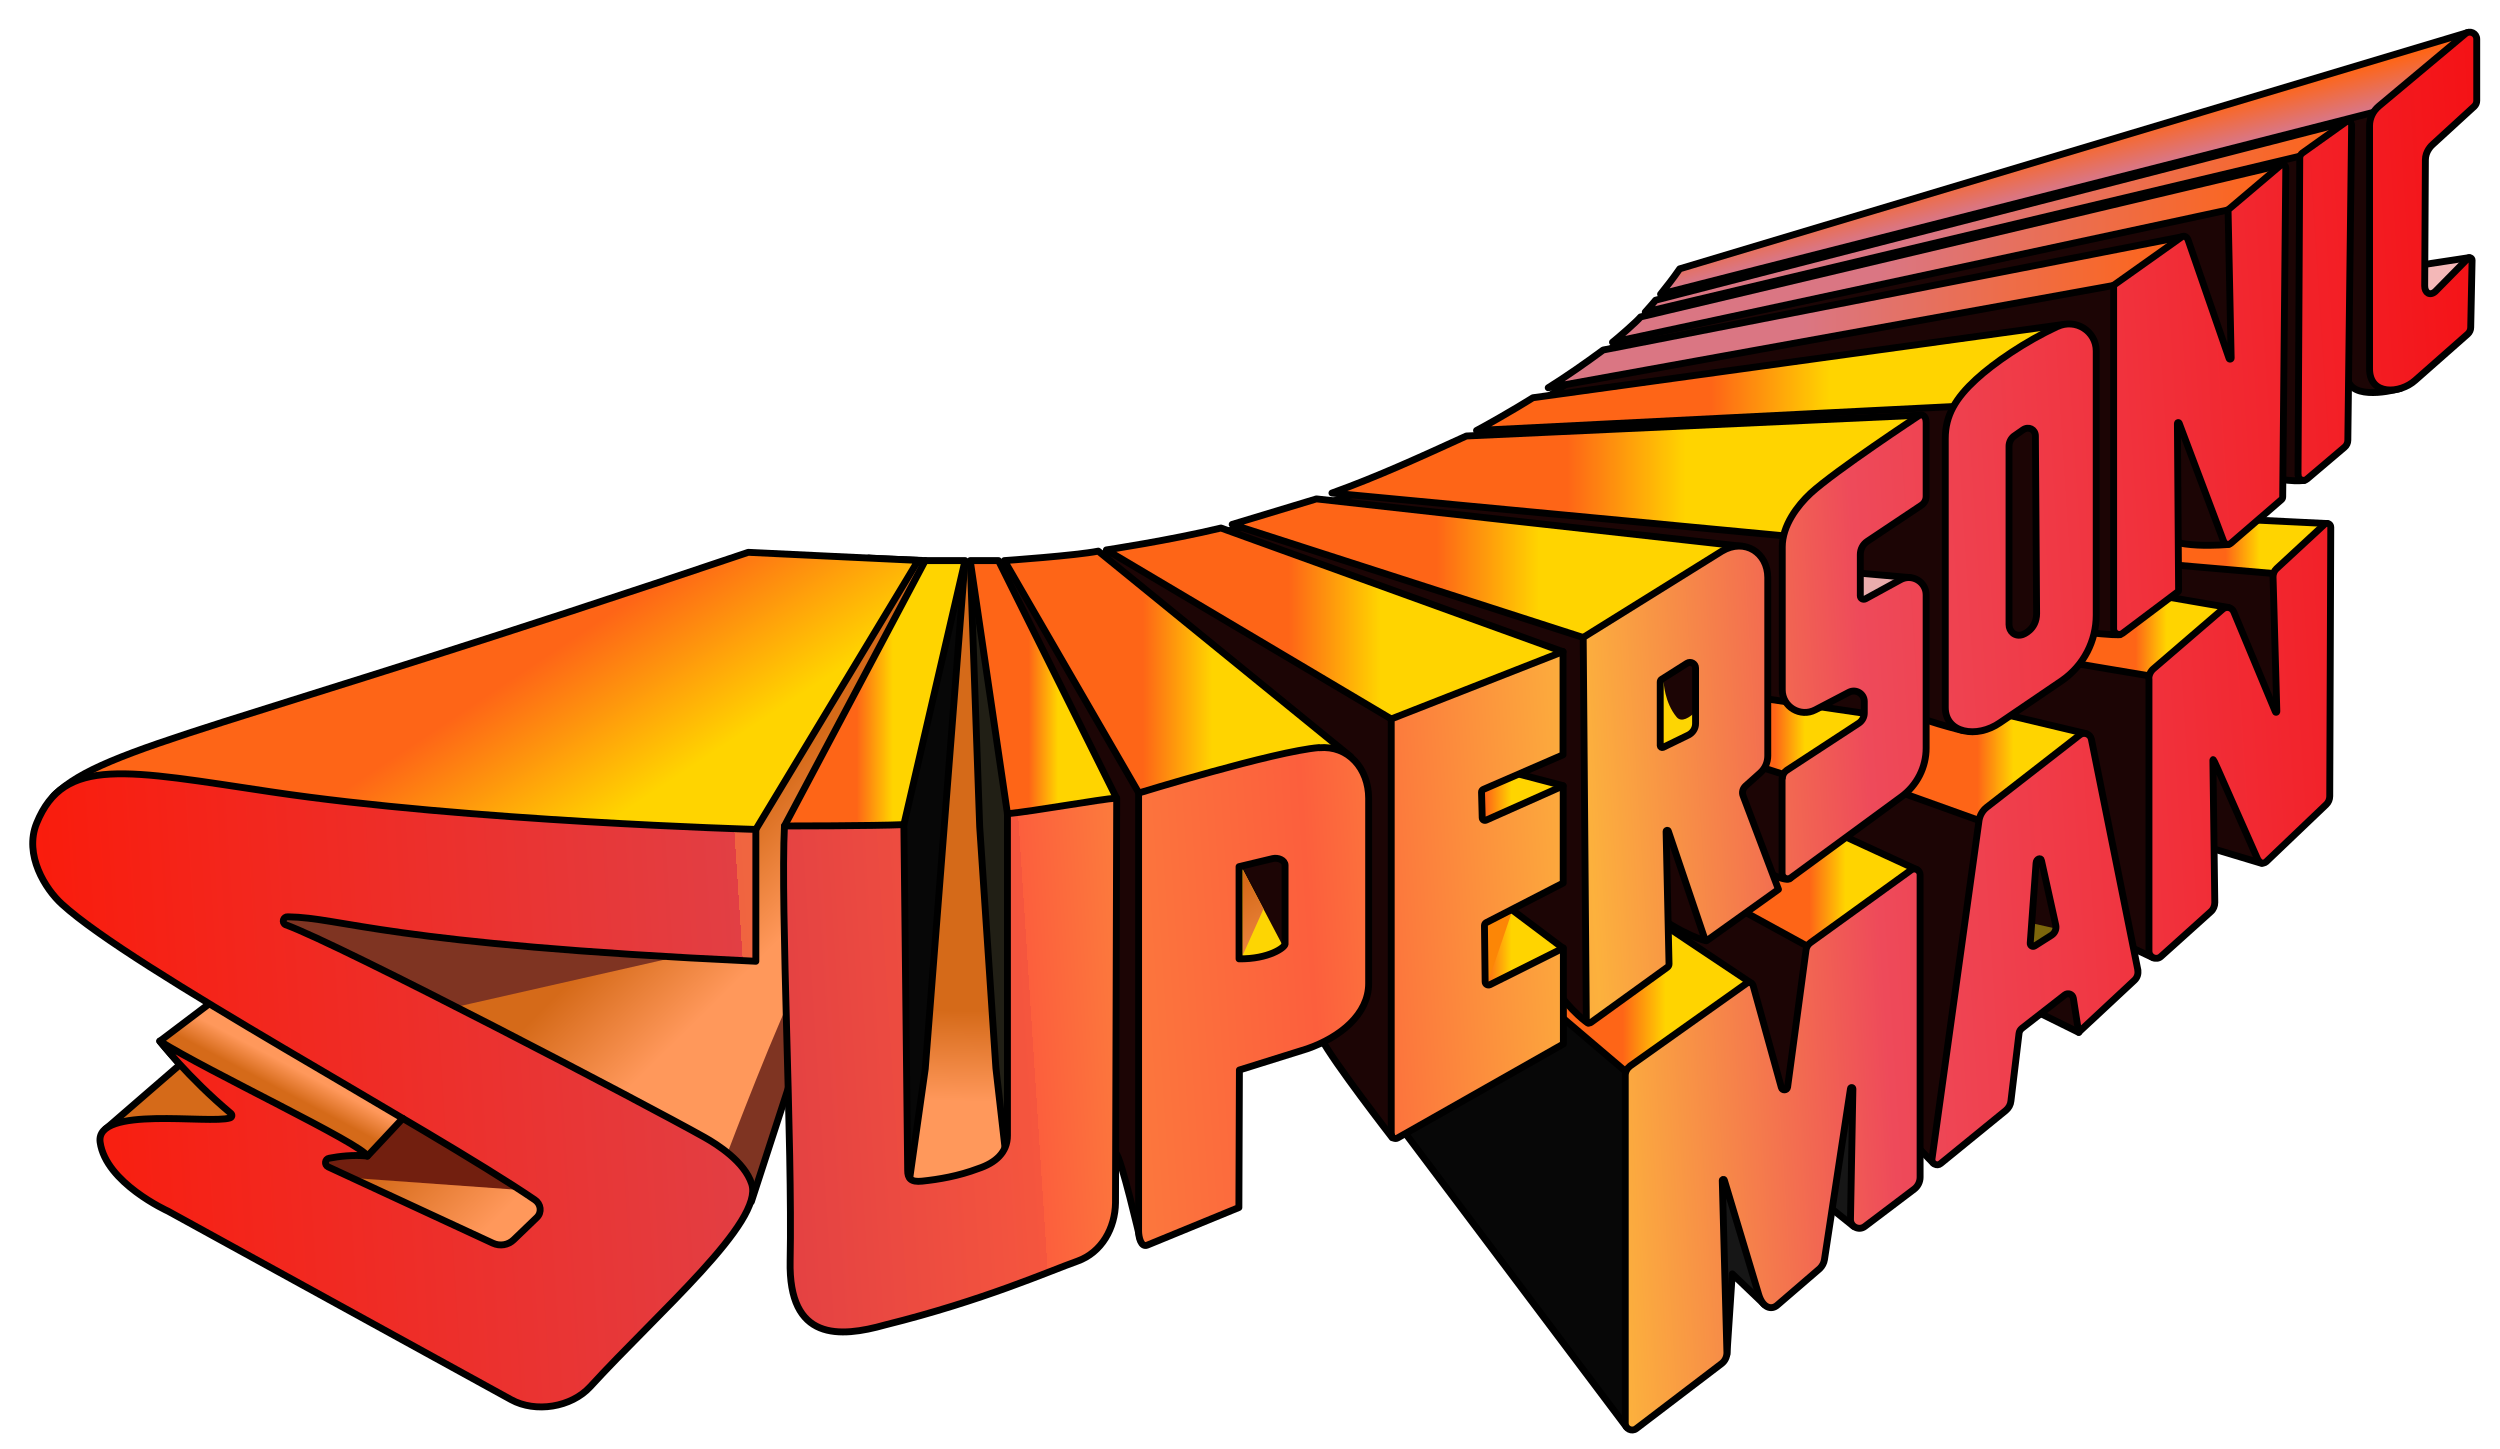
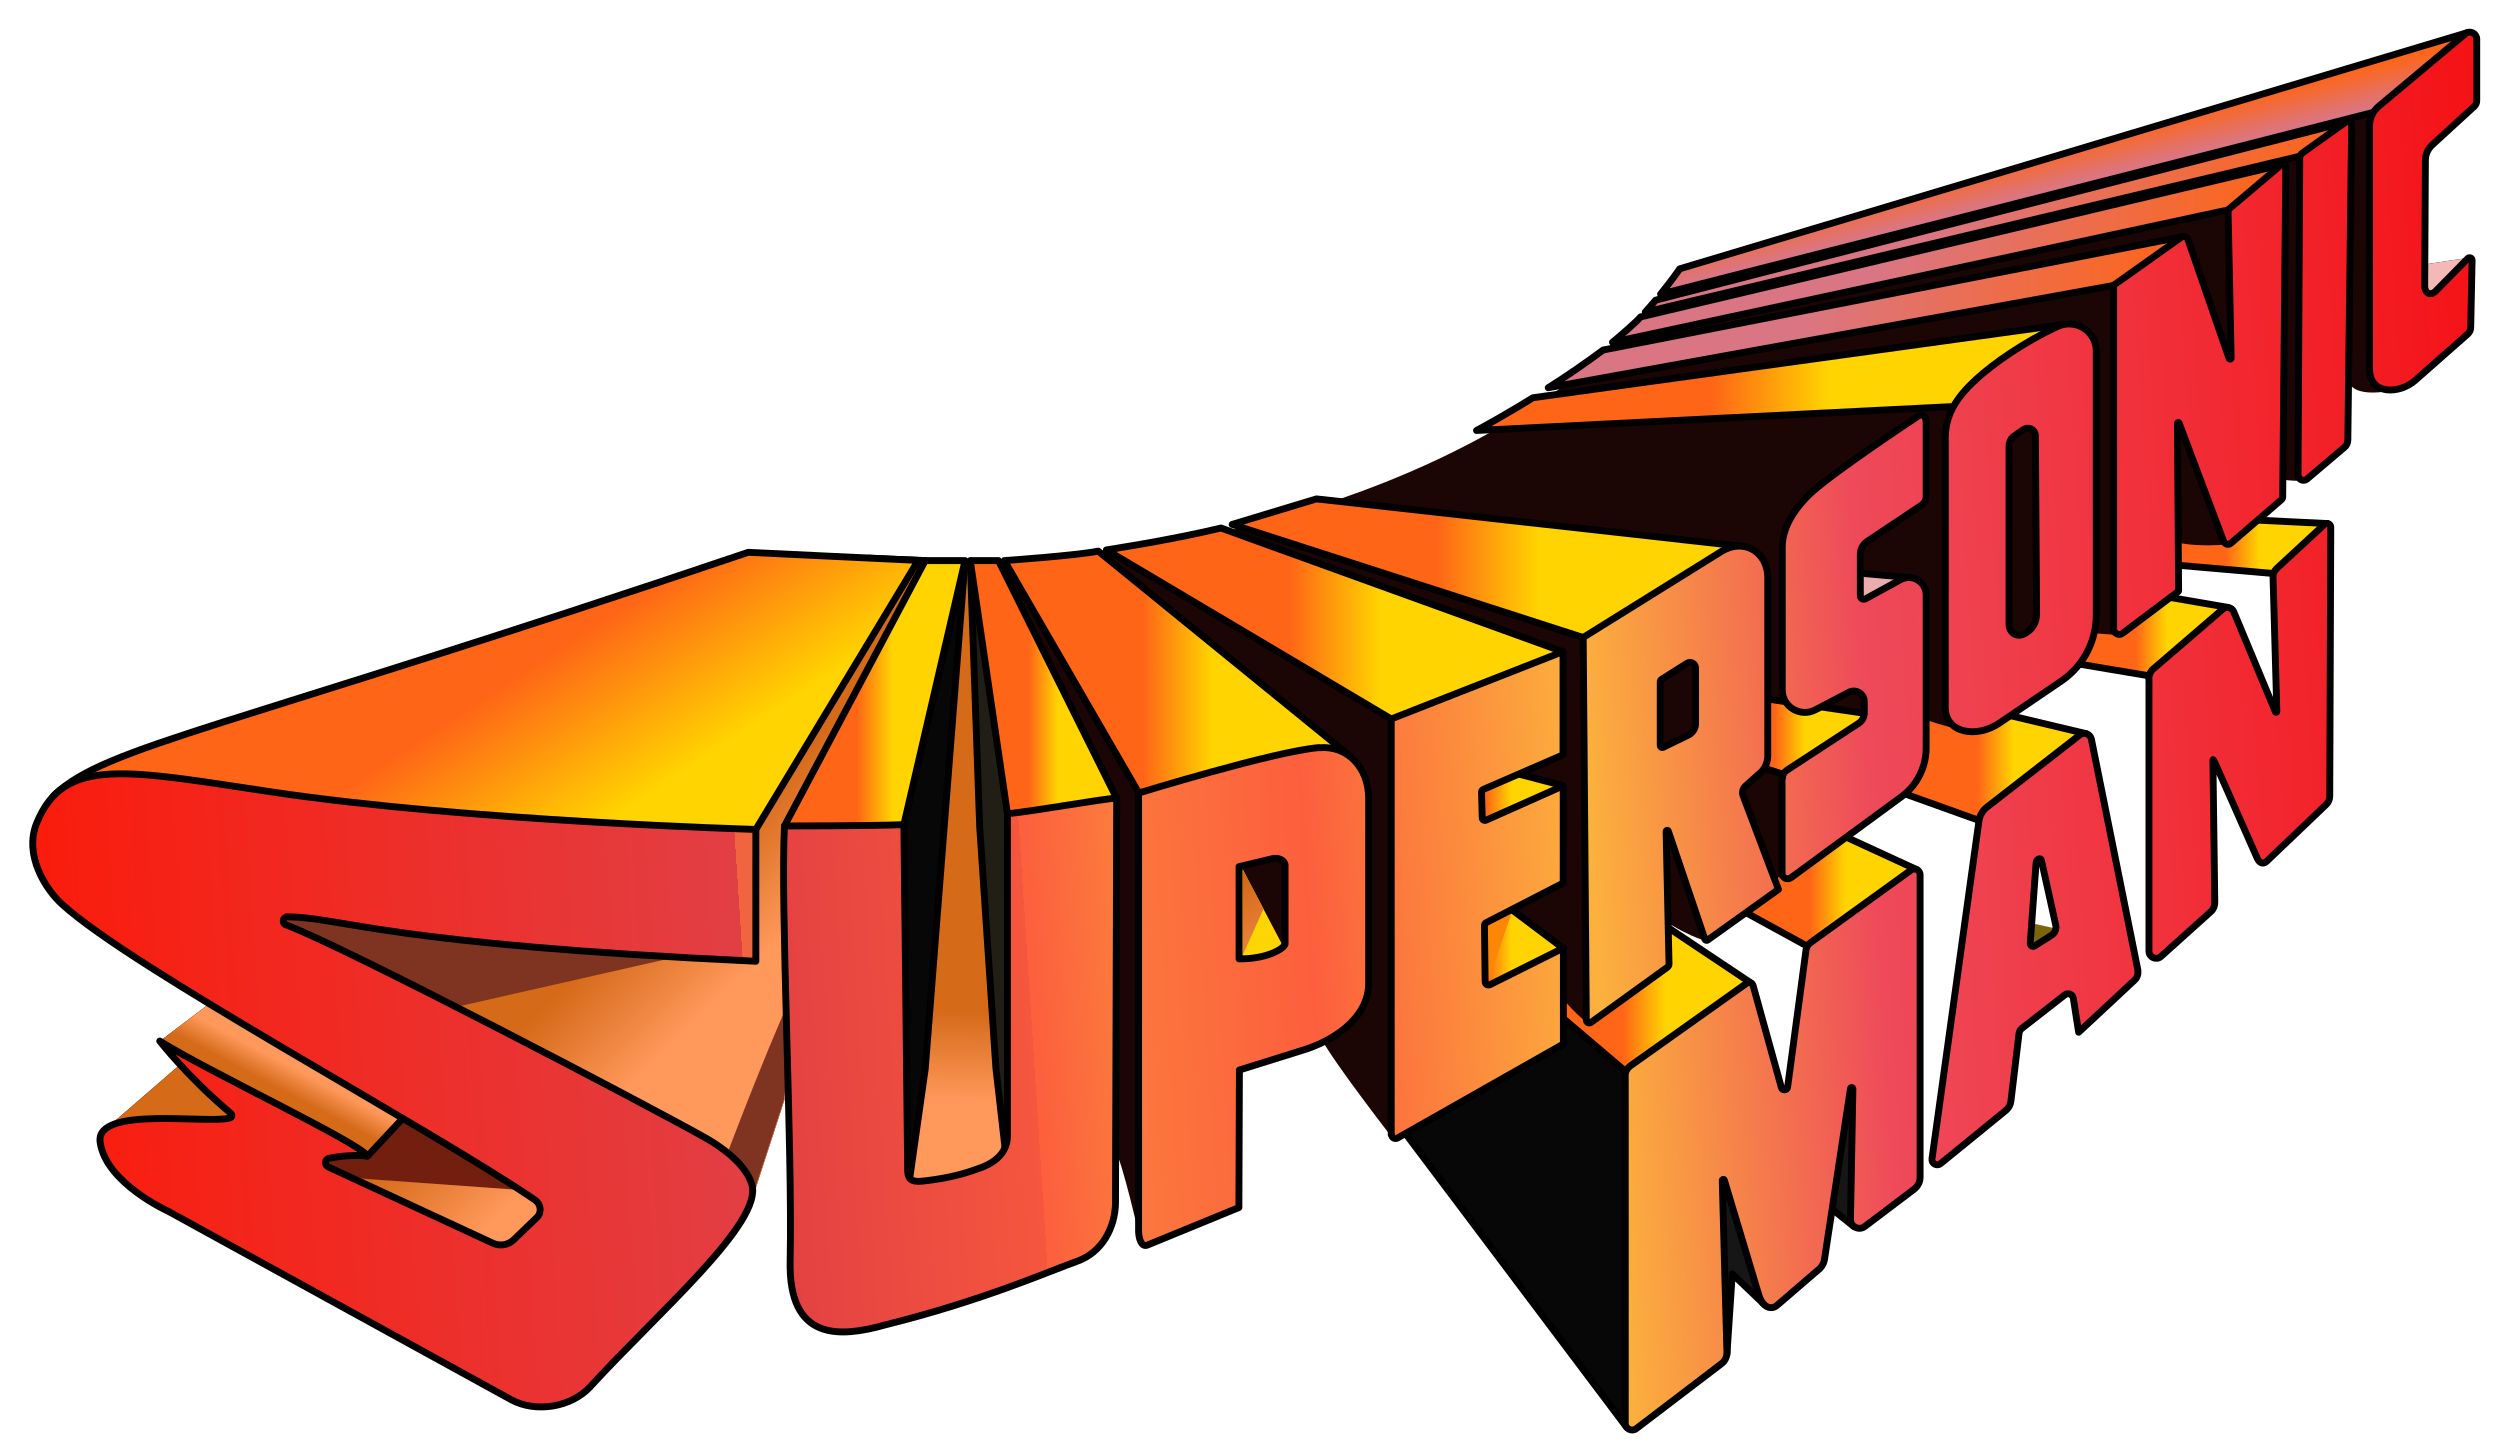
<svg xmlns="http://www.w3.org/2000/svg" xmlns:xlink="http://www.w3.org/1999/xlink" id="Capa_1" version="1.1" viewBox="0 0 1450.7 840.9">
  <defs>
    <style>
      .st0 {
        fill: #7c660b;
      }

      .st1 {
        fill: url(#Degradado_sin_nombre_104);
      }

      .st1, .st2, .st3, .st4, .st5, .st6, .st7, .st8, .st9, .st10, .st11, .st12, .st13, .st14, .st15, .st16, .st17, .st18, .st19, .st20, .st21, .st22, .st23, .st24, .st25, .st26, .st27, .st28, .st29, .st30, .st31, .st32, .st33, .st34, .st35, .st36, .st37, .st38, .st39, .st40, .st41 {
        stroke: #000;
        stroke-linecap: round;
        stroke-linejoin: round;
        stroke-width: 4px;
      }

      .st2 {
        fill: url(#Degradado_sin_nombre_107);
      }

      .st3 {
        fill: url(#Degradado_sin_nombre_272);
      }

      .st4 {
        fill: url(#Degradado_sin_nombre_101);
      }

      .st5 {
        fill: url(#Degradado_sin_nombre_103);
      }

      .st6 {
        fill: url(#Degradado_sin_nombre_127);
      }

      .st42 {
        fill: url(#Degradado_sin_nombre_1621);
      }

      .st7 {
        fill: url(#Degradado_sin_nombre_1011);
      }

      .st43 {
        fill: #7f3422;
      }

      .st8 {
        fill: url(#Degradado_sin_nombre_1015);
      }

      .st9 {
        fill: url(#Degradado_sin_nombre_108);
      }

      .st10, .st44 {
        fill: #1c0505;
      }

      .st11 {
        fill: url(#Degradado_sin_nombre_121);
      }

      .st45 {
        fill: url(#Degradado_sin_nombre_162);
      }

      .st12 {
        fill: url(#Degradado_sin_nombre_1013);
      }

      .st13 {
        fill: url(#Degradado_sin_nombre_3149);
      }

      .st46 {
        fill: #f4b8b8;
      }

      .st14 {
        fill: url(#Degradado_sin_nombre_3146);
      }

      .st15 {
        fill: url(#Degradado_sin_nombre_3141);
      }

      .st16 {
        fill: #161616;
      }

      .st17 {
        fill: url(#Degradado_sin_nombre_314);
      }

      .st18 {
        fill: url(#Degradado_sin_nombre_3147);
      }

      .st47 {
        fill: url(#Degradado_sin_nombre_165);
      }

      .st19 {
        fill: url(#Degradado_sin_nombre_271);
      }

      .st20 {
        fill: url(#Degradado_sin_nombre_3148);
      }

      .st21 {
        fill: none;
      }

      .st22 {
        fill: url(#Degradado_sin_nombre_31410);
      }

      .st48 {
        fill: #721f0f;
      }

      .st23 {
        fill: #070707;
      }

      .st24 {
        fill: url(#Degradado_sin_nombre_106);
      }

      .st49, .st40 {
        fill: #fdd503;
      }

      .st25 {
        fill: #21201a;
      }

      .st26 {
        fill: url(#Degradado_sin_nombre_3143);
      }

      .st27 {
        fill: url(#Degradado_sin_nombre_1014);
      }

      .st28 {
        fill: url(#Degradado_sin_nombre_166);
      }

      .st29 {
        fill: url(#Degradado_sin_nombre_109);
      }

      .st30 {
        fill: url(#Degradado_sin_nombre_3145);
      }

      .st50 {
        fill: url(#Degradado_sin_nombre_163);
      }

      .st31 {
        fill: url(#Degradado_sin_nombre_1012);
      }

      .st32 {
        fill: #211f15;
      }

      .st33 {
        fill: url(#Degradado_sin_nombre_3142);
      }

      .st34 {
        fill: url(#Degradado_sin_nombre_102);
      }

      .st35 {
        fill: url(#Degradado_sin_nombre_105);
      }

      .st36 {
        fill: #eaacac;
      }

      .st37 {
        fill: url(#Degradado_sin_nombre_27);
      }

      .st51 {
        fill: #fc8606;
      }

      .st38 {
        fill: url(#Degradado_sin_nombre_10);
      }

      .st39 {
        fill: url(#Degradado_sin_nombre_1010);
      }

      .st52 {
        clip-path: url(#clippath);
      }

      .st41 {
        fill: url(#Degradado_sin_nombre_3144);
      }
    </style>
    <linearGradient id="Degradado_sin_nombre_10" data-name="Degradado sin nombre 10" x1="891.9" y1="584.9" x2="1016.2" y2="584.9" gradientUnits="userSpaceOnUse">
      <stop offset=".4" stop-color="#fe6517" />
      <stop offset=".6" stop-color="#ffd400" />
    </linearGradient>
    <linearGradient id="Degradado_sin_nombre_101" data-name="Degradado sin nombre 10" x1="1008.6" y1="515" x2="1112.4" y2="515" xlink:href="#Degradado_sin_nombre_10" />
    <linearGradient id="Degradado_sin_nombre_102" data-name="Degradado sin nombre 10" x1="1105.5" y1="438.7" x2="1210.4" y2="438.7" xlink:href="#Degradado_sin_nombre_10" />
    <linearGradient id="Degradado_sin_nombre_103" data-name="Degradado sin nombre 10" x1="1203.1" y1="364.6" x2="1293.4" y2="364.6" xlink:href="#Degradado_sin_nombre_10" />
    <linearGradient id="Degradado_sin_nombre_104" data-name="Degradado sin nombre 10" x1="1252.2" y1="315.9" x2="1350.4" y2="315.9" xlink:href="#Degradado_sin_nombre_10" />
    <clipPath id="clippath">
      <path class="st10" d="M61.1,655.3l43.3-37.5-11.7-13.6,63.2-47.8-67.8-52.1c35.5-33.2,163-89.7,416-180.4,39.5,5.7,88,3.4,141-3,130.9-19.3,229.3-63.1,300.1-127.5L1427,28.8l-35.5,66.7,1.3,60.1,40-6.1-26.7,49-13.2,26.9s-25.3,7.4-30.1-3.8c-4.8-11.3-25.7,57.2-25.7,57.2,0,0-17,1.9-24.7-6.5-7.7-8.3-19.2,43.6-19.2,43.6,0,0-34.3,3.5-41.1-7.3l-22,59.7s-5.3.4-21.3-1.7c-16-2.1-70,57.3-70,57.3,0,0-26-6.4-34.3-11.7l-65.7,97.5s-1.4,3.4-20.4-7.2c-19-10.7-28.3,43.4-28.3,43.4,0,0-11.7-1.9-35.3-19.2l-33.3,67s-9-5.6-20.8-22.3l-92.8,88.8s-34.2-44-41.3-57.7c-7.1-13.6-83.4,6.5-83.4,6.5l-21.8,109.2s-11-47.1-13.8-48.9-44.6,7-44.6,7l-51.4,52-53.5-24.9-40.6-72.3-21.5,66.2-147,65-227.7-106.8Z" />
    </clipPath>
    <linearGradient id="Degradado_sin_nombre_162" data-name="Degradado sin nombre 162" x1="96.7" y1="323" x2="574.3" y2="807.1" gradientUnits="userSpaceOnUse">
      <stop offset=".5" stop-color="#d56a19" />
      <stop offset=".6" stop-color="#ff985b" />
    </linearGradient>
    <linearGradient id="Degradado_sin_nombre_165" data-name="Degradado sin nombre 165" x1="558" y1="428.8" x2="552.7" y2="691.6" gradientUnits="userSpaceOnUse">
      <stop offset=".6" stop-color="#d56a19" />
      <stop offset=".8" stop-color="#ff985b" />
    </linearGradient>
    <linearGradient id="Degradado_sin_nombre_1621" data-name="Degradado sin nombre 162" x1="127.3" y1="697.7" x2="196.8" y2="566.2" xlink:href="#Degradado_sin_nombre_162" />
    <linearGradient id="Degradado_sin_nombre_105" data-name="Degradado sin nombre 10" x1="994.8" y1="427.7" x2="1082.3" y2="427.7" xlink:href="#Degradado_sin_nombre_10" />
    <linearGradient id="Degradado_sin_nombre_106" data-name="Degradado sin nombre 10" x1="832.2" y1="561.7" x2="907" y2="561.7" xlink:href="#Degradado_sin_nombre_10" />
    <linearGradient id="Degradado_sin_nombre_107" data-name="Degradado sin nombre 10" x1="832.2" y1="472.5" x2="907" y2="472.5" xlink:href="#Degradado_sin_nombre_10" />
    <linearGradient id="Degradado_sin_nombre_163" data-name="Degradado sin nombre 163" x1="697.8" y1="488.2" x2="778.1" y2="631" gradientUnits="userSpaceOnUse">
      <stop offset=".2" stop-color="#d56a19" />
      <stop offset=".6" stop-color="#ff985b" />
    </linearGradient>
    <linearGradient id="Degradado_sin_nombre_108" data-name="Degradado sin nombre 10" x1="174.8" y1="233.8" x2="452.5" y2="652.3" xlink:href="#Degradado_sin_nombre_10" />
    <linearGradient id="Degradado_sin_nombre_121" data-name="Degradado sin nombre 121" x1="-59" y1="649" x2="1587.2" y2="542.3" gradientUnits="userSpaceOnUse">
      <stop offset="0" stop-color="#ff1400" />
      <stop offset=".3" stop-color="#e23f44" />
      <stop offset=".3" stop-color="#f06440" />
      <stop offset=".4" stop-color="#f87b3d" />
      <stop offset=".4" stop-color="#fc843d" />
      <stop offset=".5" stop-color="#fc5f3d" />
      <stop offset=".6" stop-color="#fcb13d" />
      <stop offset=".7" stop-color="#ee4a5a" />
      <stop offset="1" stop-color="#f60000" />
    </linearGradient>
    <linearGradient id="Degradado_sin_nombre_109" data-name="Degradado sin nombre 10" x1="455.2" y1="411.4" x2="560" y2="411.4" xlink:href="#Degradado_sin_nombre_10" />
    <linearGradient id="Degradado_sin_nombre_1010" data-name="Degradado sin nombre 10" x1="563" y1="404" x2="648" y2="404" xlink:href="#Degradado_sin_nombre_10" />
    <linearGradient id="Degradado_sin_nombre_127" data-name="Degradado sin nombre 127" x1="-58.4" y1="658.7" x2="1587.8" y2="552" gradientUnits="userSpaceOnUse">
      <stop offset=".3" stop-color="red" />
      <stop offset=".3" stop-color="#e23f44" />
      <stop offset=".3" stop-color="#e23f43" />
      <stop offset=".4" stop-color="#f5563e" />
      <stop offset=".4" stop-color="#fc5f3d" />
      <stop offset=".5" stop-color="#fcb13d" />
      <stop offset=".7" stop-color="#ee4a5a" />
      <stop offset="1" stop-color="#f60000" />
    </linearGradient>
    <linearGradient id="Degradado_sin_nombre_1011" data-name="Degradado sin nombre 10" x1="582.8" y1="393" x2="783.7" y2="393" xlink:href="#Degradado_sin_nombre_10" />
    <linearGradient id="Degradado_sin_nombre_314" data-name="Degradado sin nombre 314" x1="-60.4" y1="628.5" x2="1585.9" y2="521.8" gradientUnits="userSpaceOnUse">
      <stop offset="0" stop-color="red" />
      <stop offset=".3" stop-color="#e23f44" />
      <stop offset=".3" stop-color="#f06440" />
      <stop offset=".4" stop-color="#f87b3d" />
      <stop offset=".4" stop-color="#fc843d" />
      <stop offset=".5" stop-color="#fc5f3d" />
      <stop offset=".6" stop-color="#fcb13d" />
      <stop offset=".7" stop-color="#ee4a5a" />
      <stop offset="1" stop-color="#f60000" />
    </linearGradient>
    <linearGradient id="Degradado_sin_nombre_1012" data-name="Degradado sin nombre 10" x1="641.9" y1="363.9" x2="907" y2="363.9" xlink:href="#Degradado_sin_nombre_10" />
    <linearGradient id="Degradado_sin_nombre_3141" data-name="Degradado sin nombre 314" x1="-63.5" y1="579.2" x2="1582.7" y2="472.5" xlink:href="#Degradado_sin_nombre_314" />
    <linearGradient id="Degradado_sin_nombre_1013" data-name="Degradado sin nombre 10" x1="715.1" y1="330" x2="1011.6" y2="330" xlink:href="#Degradado_sin_nombre_10" />
    <linearGradient id="Degradado_sin_nombre_3142" data-name="Degradado sin nombre 314" x1="-67.2" y1="522.2" x2="1579" y2="415.5" xlink:href="#Degradado_sin_nombre_314" />
    <linearGradient id="Degradado_sin_nombre_1014" data-name="Degradado sin nombre 10" x1="772.9" y1="275.9" x2="1114.5" y2="275.9" xlink:href="#Degradado_sin_nombre_10" />
    <linearGradient id="Degradado_sin_nombre_3143" data-name="Degradado sin nombre 314" x1="-71.9" y1="449.9" x2="1574.3" y2="343.2" xlink:href="#Degradado_sin_nombre_314" />
    <linearGradient id="Degradado_sin_nombre_1015" data-name="Degradado sin nombre 10" x1="856.8" y1="219" x2="1197.9" y2="219" xlink:href="#Degradado_sin_nombre_10" />
    <linearGradient id="Degradado_sin_nombre_3144" data-name="Degradado sin nombre 314" x1="-76" y1="387.2" x2="1570.2" y2="280.5" xlink:href="#Degradado_sin_nombre_314" />
    <linearGradient id="Degradado_sin_nombre_27" data-name="Degradado sin nombre 27" x1="898.4" y1="181.1" x2="1267.2" y2="181.1" gradientUnits="userSpaceOnUse">
      <stop offset=".4" stop-color="#da7683" />
      <stop offset="1" stop-color="#fe6517" />
    </linearGradient>
    <linearGradient id="Degradado_sin_nombre_271" data-name="Degradado sin nombre 27" x1="935.7" y1="147" x2="1324.4" y2="147" xlink:href="#Degradado_sin_nombre_27" />
    <linearGradient id="Degradado_sin_nombre_3145" data-name="Degradado sin nombre 314" x1="-80.4" y1="319.8" x2="1565.9" y2="213.1" xlink:href="#Degradado_sin_nombre_314" />
    <linearGradient id="Degradado_sin_nombre_272" data-name="Degradado sin nombre 27" x1="954.7" y1="125.6" x2="1363.7" y2="125.6" xlink:href="#Degradado_sin_nombre_27" />
    <linearGradient id="Degradado_sin_nombre_3146" data-name="Degradado sin nombre 314" x1="-83.7" y1="267.5" x2="1562.5" y2="160.8" xlink:href="#Degradado_sin_nombre_314" />
    <linearGradient id="Degradado_sin_nombre_166" data-name="Degradado sin nombre 166" x1="1236.8" y1="247.8" x2="1177.3" y2="13.3" gradientUnits="userSpaceOnUse">
      <stop offset=".6" stop-color="#da7683" />
      <stop offset=".7" stop-color="#fe6517" />
    </linearGradient>
    <linearGradient id="Degradado_sin_nombre_3147" data-name="Degradado sin nombre 314" x1="-86.9" y1="219.5" x2="1559.4" y2="112.8" xlink:href="#Degradado_sin_nombre_314" />
    <linearGradient id="Degradado_sin_nombre_3148" data-name="Degradado sin nombre 314" x1="-53.3" y1="737.2" x2="1592.9" y2="630.5" xlink:href="#Degradado_sin_nombre_314" />
    <linearGradient id="Degradado_sin_nombre_3149" data-name="Degradado sin nombre 314" x1="-60.2" y1="630.3" x2="1586" y2="523.6" xlink:href="#Degradado_sin_nombre_314" />
    <linearGradient id="Degradado_sin_nombre_31410" data-name="Degradado sin nombre 314" x1="-67.5" y1="518.6" x2="1578.8" y2="412" xlink:href="#Degradado_sin_nombre_314" />
  </defs>
  <g>
    <polygon class="st25" points="438.6 557.8 536.9 325.3 504.2 323.9 382.5 468.1 438.6 557.8" />
-     <polygon class="st10" points="1121.9 675 1064.3 615.8 1034.7 650.8 947.5 551.6 1028.7 468.8 1240.3 347.9 1269.3 309.4 1338 317.8 1312.4 501 1262.9 486.1 1249.5 555.8 1222.3 543 1206.3 599.1 1167.4 579.9 1121.9 675" />
    <polygon class="st38" points="1016.2 570.5 954.2 529.1 891.9 578.2 916.8 610.7 941.9 640.7 1016.2 570.5" />
    <polygon class="st4" points="1112.4 504.7 1060.7 480.9 1008.6 527.1 1048.8 549.1 1112.4 504.7" />
    <polygon class="st23" points="943.8 828.1 812 653 894.7 580.4 943.5 621.9 955.7 795.5 943.8 828.1" />
    <polygon class="st34" points="1210.4 425.7 1107.8 401.3 1105.5 460.7 1148.4 476.1 1210.4 425.7" />
    <polygon class="st5" points="1293 352.5 1203.1 337 1203.8 384.9 1247.2 392.2 1293.4 357 1293 352.5" />
    <path class="st40" d="M1350.4,303.8" />
    <polyline class="st1" points="1350.4 303.8 1252.2 299 1252.2 327 1319.3 332.8" />
    <g>
      <path class="st44" d="M61.1,655.3l43.3-37.5-11.7-13.6,63.2-47.8-67.8-52.1c35.5-33.2,163-89.7,416-180.4,39.5,5.7,88,3.4,141-3,130.9-19.3,229.3-63.1,300.1-127.5L1427,28.8l-35.5,66.7,1.3,60.1,40-6.1-26.7,49-13.2,26.9s-25.3,7.4-30.1-3.8c-4.8-11.3-25.7,57.2-25.7,57.2,0,0-17,1.9-24.7-6.5-7.7-8.3-19.2,43.6-19.2,43.6,0,0-34.3,3.5-41.1-7.3l-22,59.7s-5.3.4-21.3-1.7c-16-2.1-70,57.3-70,57.3,0,0-26-6.4-34.3-11.7l-65.7,97.5s-1.4,3.4-20.4-7.2c-19-10.7-28.3,43.4-28.3,43.4,0,0-11.7-1.9-35.3-19.2l-33.3,67s-9-5.6-20.8-22.3l-92.8,88.8s-34.2-44-41.3-57.7c-7.1-13.6-83.4,6.5-83.4,6.5l-21.8,109.2s-11-47.1-13.8-48.9-44.6,7-44.6,7l-51.4,52-53.5-24.9-40.6-72.3-21.5,66.2-147,65-227.7-106.8Z" />
      <g class="st52">
        <polygon class="st45" points="48.9 858.7 -65.8 315.9 438.6 85.3 532.7 236.5 575.2 333.2 614.2 529.1 614.2 866.7 48.9 858.7" />
        <polygon class="st47" points="507.6 722.7 493.9 549.1 521.6 405.9 556 289.5 575.2 333.2 614.2 529.1 614.2 704.3 507.6 722.7" />
        <polygon class="st48" points="203.9 683.5 301.6 690.5 296.4 618 167.1 599.8 143.1 700.3 203.9 683.5" />
        <path class="st42" d="M213.2,670.9l28.2-30.1c-45.7-23.4-110.4-60-120-58.2l-28.7,21.7c24.6,25.4,73.9,45.7,120.4,66.7Z" />
        <polygon class="st43" points="264.7 584.3 392 555.4 190.2 484.9 103.5 497.4 209.3 582.5 255.5 592.9 264.7 584.3" />
        <polygon class="st23" points="527.9 683.7 536.9 620.2 560 325.3 513.2 423.5 503.1 704.3 527.9 683.7" />
        <polygon class="st32" points="583.2 666.1 577.9 619.8 568.5 479.8 563 325.3 575.2 333.2 599.2 497.4 605.5 696.5 583.2 666.1" />
        <polygon class="st49" points="721 504.3 743.7 547.5 740.8 581.5 694.9 577.7 721 504.3" />
        <path class="st35" d="M1081.7,413.9l-73.1-10.8-13.8,33.3,39.9,12.9s54.1,18.3,47-35.4Z" />
        <polygon class="st24" points="907 550.2 869.5 522 832.2 532.3 841.7 601.3 907 550.2" />
        <polygon class="st2" points="907 455.9 841.2 438.7 832.2 438 841.7 507 907 455.9" />
        <polygon class="st36" points="1108.5 335.2 1071.6 331.9 1068.6 363.7 1107.3 344.6 1108.5 335.2" />
        <polygon class="st51" points="862.9 571.6 877 530.1 838.8 522 862.9 571.6" />
        <polygon class="st50" points="721 554.6 733.2 527.4 721.1 504.5 721 554.6" />
-         <path class="st49" d="M965.4,395.7s.4,11.8,7.5,20.4c5.7,6.8,18.7-12.1,18.7-12.1v32.2l-44,10.7,17.8-51.2Z" />
        <polygon class="st46" points="1435 148.6 1406.2 152.2 1406.3 168.3 1411 171.7 1435 148.6" />
        <path class="st43" d="M422.2,668.9s30.1-79.5,42.6-102.1l-10,71.9-18.2,55.9-14.4-25.7Z" />
      </g>
-       <path class="st21" d="M61.1,655.3l43.3-37.5-11.7-13.6,63.2-47.8-67.8-52.1c35.5-33.2,163-89.7,416-180.4,39.5,5.7,88,3.4,141-3,130.9-19.3,229.3-63.1,300.1-127.5L1427,28.8l-35.5,66.7,1.3,60.1,40-6.1-26.7,49-13.2,26.9s-25.3,7.4-30.1-3.8c-4.8-11.3-25.7,57.2-25.7,57.2,0,0-17,1.9-24.7-6.5-7.7-8.3-19.2,43.6-19.2,43.6,0,0-34.3,3.5-41.1-7.3l-22,59.7s-5.3.4-21.3-1.7c-16-2.1-70,57.3-70,57.3,0,0-26-6.4-34.3-11.7l-65.7,97.5s-1.4,3.4-20.4-7.2c-19-10.7-28.3,43.4-28.3,43.4,0,0-11.7-1.9-35.3-19.2l-33.3,67s-9-5.6-20.8-22.3l-92.8,88.8s-34.2-44-41.3-57.7c-7.1-13.6-83.4,6.5-83.4,6.5l-21.8,109.2s-11-47.1-13.8-48.9-44.6,7-44.6,7l-51.4,52-53.5-24.9-40.6-72.3-21.5,66.2-147,65-227.7-106.8Z" />
    </g>
    <polygon class="st0" points="1170.6 553.8 1176.7 535.2 1199.5 540.3 1199.7 495.9 1208.9 556.4 1170.6 553.8" />
    <g>
      <path class="st9" d="M438.6,481.3l94.2-156.1-98.6-4.7C128.6,423.8,61.8,432.8,31.8,461.1c-28.2,26.7,395.7,30.1,395.7,30.1l11-9.9Z" />
      <path class="st11" d="M438.6,557.8v-76.5s-167.9-4.8-281.2-21.8c-83.8-12.5-120.1-21-136.1,18.1-7.6,18.5,5.2,38.5,14.6,47,40.6,37.3,211.8,129,274.4,171.6,3.6,2.4,4.3,7.3,1.2,10.3l-13.4,12.9c-3.2,3.1-8,3.9-12.1,2l-95.6-44.3c-2.3-1.1-1.9-4.6.6-5,5.7-1.1,13.8-2.1,22.1-1.3-2.4-6.7-92.9-49.3-120.4-66.7,0,0,16.3,21,41.3,42,.9.8.7,2.2-.5,2.6-12,3.8-78.3-7.4-75.4,14.1,3.3,23.7,39.4,40,39.4,40l199.1,109.4c14.2,7.8,34.9,4.5,45.9-7.5,39.5-43.2,100.9-95.7,93.7-117.7-4.2-13-20.2-23-27.3-27-33.6-18.9-211.6-112-243.2-123.4-2.4-1.2-1.3-4.8,1.3-4.6,32.2.5,55.8,15.7,271.5,25.8Z" />
      <path class="st29" d="M455.2,479.3l81.7-154h23.1l-35.5,153.2c-27.9,24.1-51.3,26-69.3.8Z" />
      <path class="st39" d="M584.6,472.2l-21.6-146.9h16.4l68.5,137.8s-22.2,37.2-63.4,9.1Z" />
      <path class="st6" d="M455.2,479.3s51.7,0,69.3-.8l2.2,200.7c0,4.6,1.8,6.9,8.4,6.2,9.5-1,21-2.9,32.6-7.3,10-3.3,16.9-9.4,16.9-19.2v-186.7c15.5-1.5,54.1-8.5,63.4-9.1l-.7,234.9c-.2,14.4-7.8,28.8-22.3,33.9-15.9,5.6-54.2,22.7-111.3,36.9-26.5,7.5-56.2,9.5-55.2-37.1,1.4-67.4-5.7-204.8-3.3-252.4Z" />
      <path class="st7" d="M660.8,460.1l-78-134.8s41.6-2.9,54.5-5.5l146.4,119.2c-35.4,24.9-76.9,34.6-122.9,21.1Z" />
      <path class="st17" d="M765.5,433.8c-26.2,2.2-104.8,26.4-104.8,26.4v254c0,3.8,1.4,9.8,5.1,8.3l53.1-21.8.3-79.8,39.3-12.3c19.3-6.7,35.7-20.1,35.7-37.9v-107.4c0-17.3-11.8-30.9-28.7-29.4ZM745.7,547.8c0,2-9.5,8.8-26.7,8.6v-53.5l19.6-4.7c3-.7,7.1.9,7.1,3.9v45.7Z" />
      <path class="st31" d="M807.3,417.2l-165.3-98.1s37-5.6,66.5-12.7l198.5,71.8s-30.5,59.5-99.7,39.1Z" />
      <path class="st15" d="M807.3,658.5v-241.3l99.7-39.1v59.9l-46.3,20.1c-.6.3-1,.9-1,1.5l.4,14.9c0,1.2,1.2,1.9,2.3,1.4l44.7-19.9v56.4l-44.7,23c-.6.3-1,1-1,1.7l.4,32.6c0,1.4,1.5,2.3,2.8,1.7l42.6-21.3v55.7l-96.3,54.6c-1.5.8-3.4-.3-3.4-2Z" />
      <path class="st12" d="M1011.6,317.1l-247.7-27.6-48.9,14.8,203.6,65.6s66.3,10.6,92.9-52.8Z" />
      <path class="st33" d="M1011.5,461.8c-.8-2-.2-4.2,1.4-5.7l8.5-7.6c2.8-2.5,4.4-6.1,4.4-9.9v-103.4c0-14.5-13.4-23.2-26.6-15.4l-80.5,50.1,1.8,222c0,1.4,1.6,2.2,2.7,1.4l44.3-32c.6-.4,1-1.2,1-1.9l-1.7-76.9c0-.8,1.1-1,1.3-.2l21.2,62.7c.2.7,1.1.9,1.6.5l41.1-29.4-20.5-54.3ZM983.9,419.9c0,2.8-1.6,5.3-4.1,6.6l-14.8,7.2c-.7.3-1.6-.2-1.6-1v-37c0-.6.3-1.2.8-1.5l14.7-9.3c2.2-1.4,5,.2,5,2.7v32.2Z" />
-       <path class="st27" d="M1114.5,240.9l-263.6,12.1c-26.1,11.9-51,23.4-78,33.1l262,24.8s63-9,79.6-69.9Z" />
      <path class="st26" d="M1034.1,451.7v55c0,2.7,3,4.2,5.2,2.6l64.1-47c9-6.6,14.3-17.1,14.3-28.2v-88.9c0-7.6-8.2-12.5-14.9-8.8l-20.3,11.1c-1.4.7-3-.2-3-1.8v-23.9c0-3.1,1.5-6,4.1-7.7l31.3-20.9c1.8-1.2,2.8-3.1,2.8-5.3v-42.6c0-4.7-2.8-5.1-4.4-4,0,0-48.3,31.8-62.7,45-7.5,7-16.4,18.6-16.4,31.1v82.9c0,9.8,10.5,16.2,19.2,11.6l19.5-10.2c4-2.1,8.9.8,8.9,5.4v6.7c0,2.3-1.2,4.5-3.1,5.8l-41.9,27.4c-1.5,1-2.5,2.7-2.5,4.6Z" />
      <path class="st8" d="M1197.9,188.2l-308.4,42.6s-13,8.3-32.7,19l276.7-13.9s61.1-10.3,64.3-47.7Z" />
      <path class="st41" d="M1193.8,189.5c-18.7,8.7-36.9,21.2-47.2,30.7-11.6,10.7-17.8,20.7-17.8,34.3v156c0,15,18.3,18.2,31.7,8.9l36.2-24.6c12.4-8.7,19.7-22.8,19.7-37.9v-153.2c0-11.6-12-19.1-22.5-14.2ZM1173.8,368.2c-4.6,1.6-8-1.8-8-5.8v-103.5c0-2.2,1-4.3,2.7-5.7l5.3-3.7c3.4-2.4,7.3-.3,7.3,3.5l.7,103c0,9.5-8,12.2-8,12.2Z" />
      <path class="st37" d="M1226.7,165.6l-328.3,59.4c10.7-6.7,21.3-14.1,31.9-21.9l336.9-65.9s-1.8,33.6-40.5,28.4Z" />
      <path class="st19" d="M1293.9,121.6l-358.2,77c3.3-2.6,14.1-12,16.3-14.7l372.2-88.3s3.5,29.7-30.3,26Z" />
      <path class="st30" d="M1226.5,166v198.9c0,2.7,3.1,4.2,5.2,2.6l32.3-24.3c.1,0,.2-.3.2-.4l-.7-97.1c0-.6.8-.7,1-.2l25.6,68c1,2.8,3.2,2.8,4.5,1.7l29.2-25.2c.5-.4.8-1,.8-1.7l1.8-190.9c0-1.6-1.8-2.5-3.1-1.4l-30.2,25.6c-.1,0-.2.2-.2.4l1.8,85.8c0,.7-1,.9-1.2.2l-23.6-68.2c-.1-.3-1.2-4.2-4.2-2.1l-39.3,27.9c-.1,0-.2.3-.2.4Z" />
      <path class="st3" d="M1363.7,70.3l-403,103.9s-3.4,4.1-6,6.9l380-90.5s26.4,8.1,29-20.3Z" />
      <path class="st14" d="M1333.5,275.6l1-183.9c0-1.2.6-2.2,1.5-2.9l25.1-17.9c1.5-1,3.5,0,3.5,1.8l-2.2,182.8c0,1.5-.7,3-1.9,4l-21.8,18.5c-2,1.7-5.2.3-5.1-2.4Z" />
      <path class="st28" d="M1377.2,65.2l-413.6,105.5c3.1-3.9,7.2-9,11.1-14.7L1432.2,18.8" />
      <path class="st18" d="M1380.3,61.7c-3.3,2.8-5.3,6.9-5.3,11.3v141c0,15.7,17.7,14.6,26.5,6.7l30.5-26.9c1.1-1,1.7-2.4,1.7-3.8l.8-39c0-1.3-1.5-1.9-2.4-1.1l-18.9,19.2c-3.1,2.8-6.2.9-6.2-3.2l.4-73.1c0-5,3.5-8.4,4.6-9.3l23.8-21.8c.9-.9,1.4-2,1.4-3.3V22.7c0-3.4-4-5.3-6.6-3.1l-50.3,42.1Z" />
    </g>
    <polygon class="st16" points="1002.1 785.9 1005.2 739.2 1023.7 756.9 1063.1 701.6 1075.6 711.6 1093.6 607.1 1065.5 607.1 1028.6 694.8 969.5 645.9 1002.1 785.9" />
    <path class="st20" d="M943.1,825.8v-201.7c0-2.2,1.1-4.2,2.8-5.5l67.6-48c1.4-1,3.3-.3,3.8,1.3l16.4,59.2c.5,1.9,3.3,1.7,3.6-.2l10.7-79.6c.2-1.7,1.2-3.3,2.6-4.3l58.3-42.1c2.2-1.6,5.3,0,5.3,2.7v175.5c0,2.7-1.3,5.3-3.4,6.9l-28.7,21.7c-3.4,2.6-8.4.1-8.3-4.2l1.4-75.7c0-.9-1.3-1-1.4-.1l-15.1,99.2c-.3,2-1.3,3.8-2.7,5.2l-24.5,21.1c-3.6,3.3-8.6,1.6-10.9-5.8l-20-66.6c-.2-.7-1.2-.5-1.2.2l2.7,99.9c0,2.5-1.1,4.8-3,6.3l-49.6,37.8c-2.6,2-6.4.1-6.4-3.2Z" />
    <path class="st13" d="M1240.6,563.1l-27-134.1c-.6-3.1-4.3-4.5-6.8-2.5l-54,42c-2.4,1.9-3.9,4.6-4.4,7.5l-27.3,196.4c-.4,2.8,2.9,4.6,5,2.8l37.8-30.8c1.7-1.4,2.8-3.4,3-5.5l4.7-39.2c.1-1.2.8-2.3,1.7-3l24.9-19.4c1.8-1.4,4.5-.4,4.9,1.9l3.1,19.8,32.4-30.2c1.6-1.5,2.3-3.7,1.9-5.8ZM1190.6,542.6l-9.9,6.3c-1.2.8-2.7-.2-2.6-1.6l3.4-46.5c.1-2.4,2.8-3.4,3.1-1.5l8.3,37.5c.5,2.2-.4,4.5-2.3,5.8Z" />
    <path class="st22" d="M1247,394v157.9c0,3.6,4.3,5.6,7,3.1l28.9-26c1.5-1.3,2.3-3.3,2.3-5.3l-1.1-82.6c0-1.4,1.5,2.2,2.9,5.3l22.9,51.8c1.1,2.3,3.1,3.6,5.2,1.8l34.7-33.1c1.4-1.3,2.1-3.1,2.1-4.9l.6-156.1c0-1.9-2.3-2.9-3.7-1.6l-27.8,25.7c-1.3,1.2-2,3-2,4.8l2.2,78.1c0,.5-.7.6-.8.2l-24.2-58.1c-1.1-2.6-4.3-3.3-6.4-1.5l-40.1,34.5c-1.8,1.5-2.8,3.7-2.8,6Z" />
  </g>
  <line class="st21" x1="213.2" y1="670.9" x2="233.7" y2="649" />
</svg>